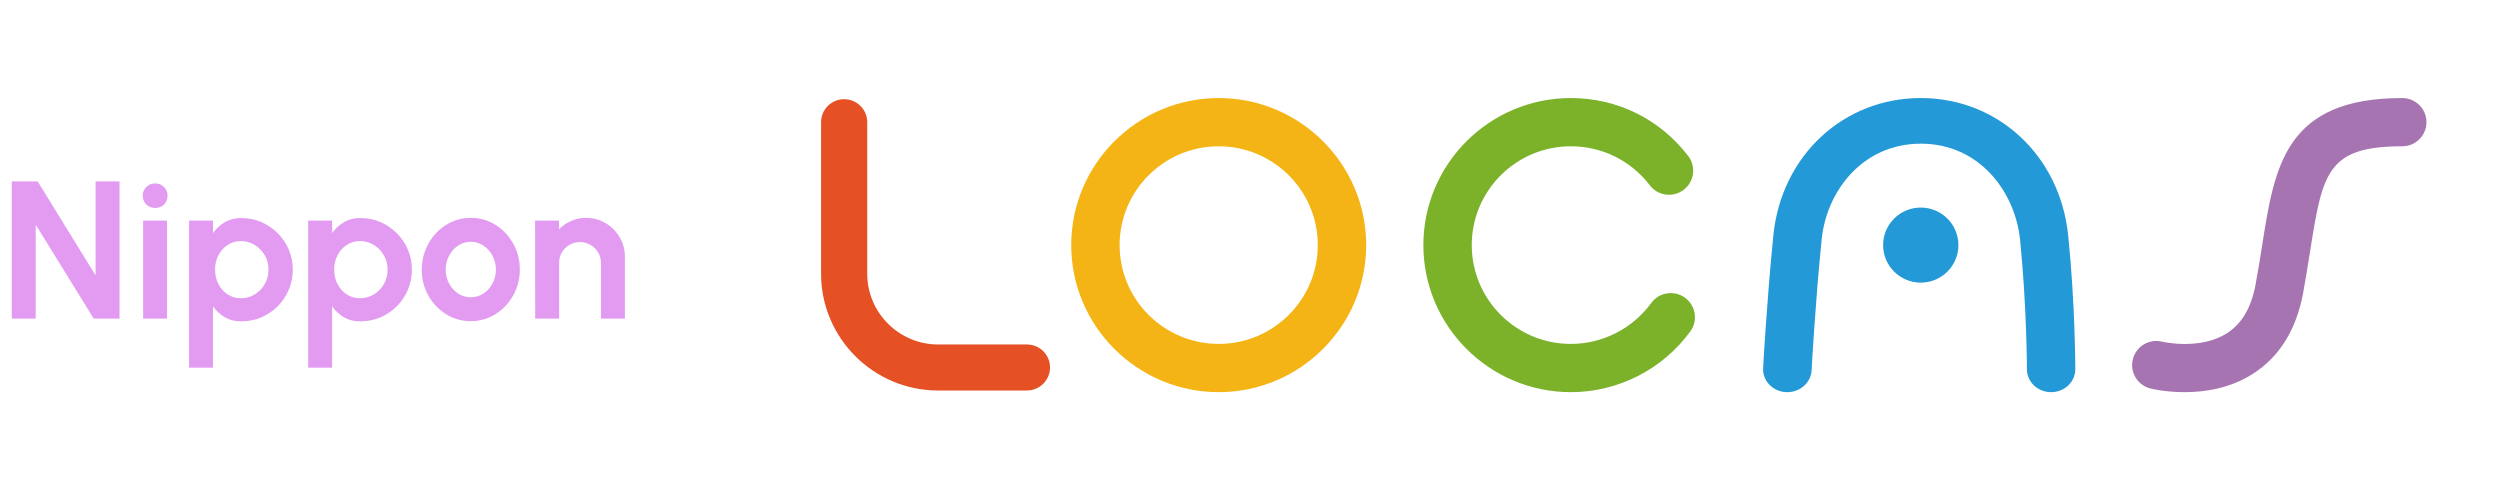
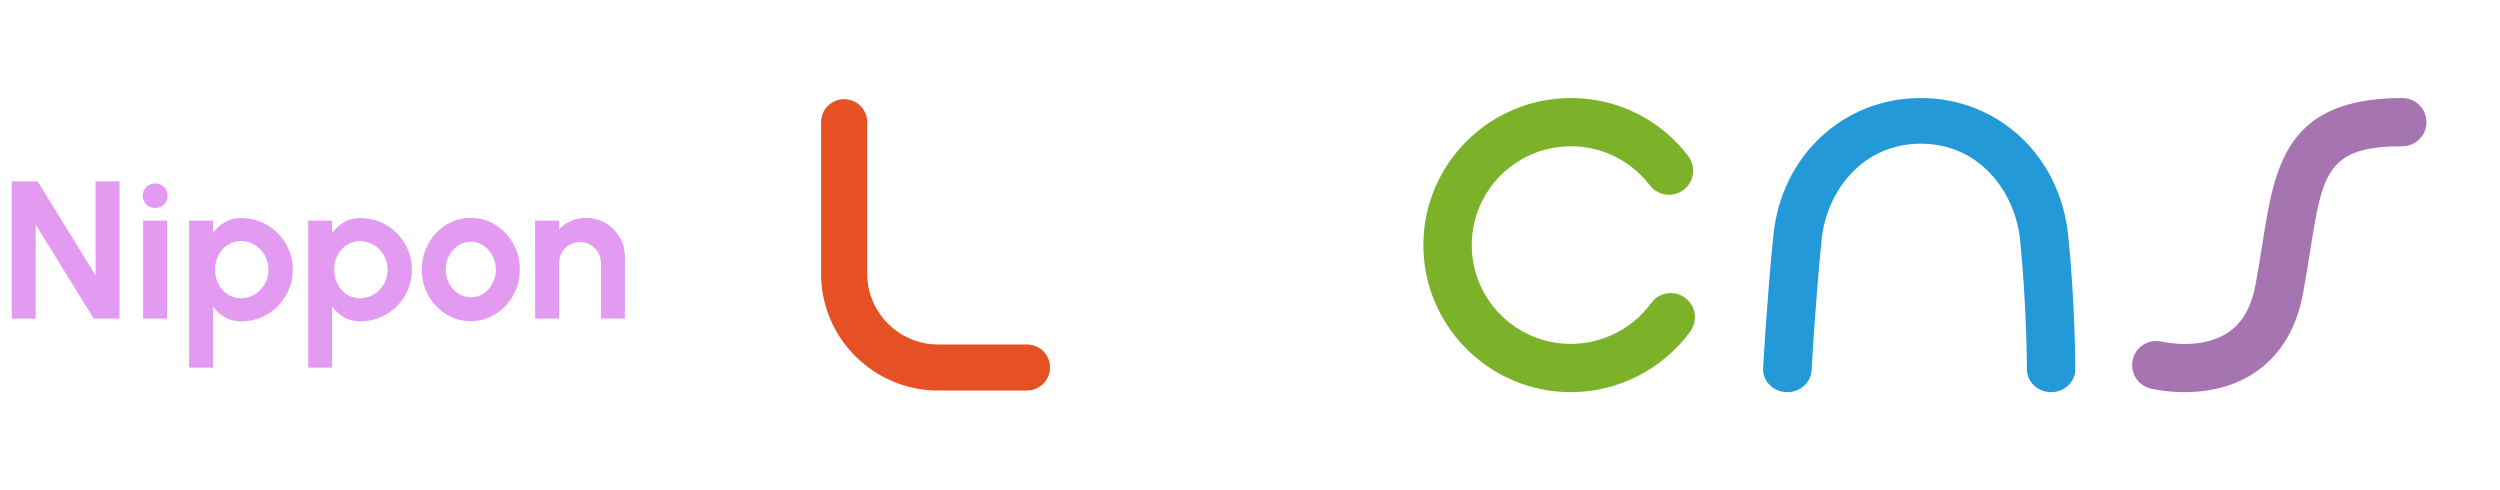
<svg xmlns="http://www.w3.org/2000/svg" width="204" height="40" viewBox="0 0 204 40" fill="none">
  <path d="M0.96 26V14.8H3.072L7.8 22.472V14.8H9.752V26H7.648L2.912 18.328V26H0.96ZM11.679 18H13.631V26H11.679V18ZM12.671 16.968C12.383 16.968 12.14 16.875 11.943 16.688C11.745 16.496 11.647 16.256 11.647 15.968C11.647 15.685 11.745 15.448 11.943 15.256C12.14 15.064 12.38 14.968 12.663 14.968C12.945 14.968 13.183 15.064 13.375 15.256C13.572 15.448 13.671 15.685 13.671 15.968C13.671 16.256 13.575 16.496 13.383 16.688C13.191 16.875 12.953 16.968 12.671 16.968ZM17.381 30H15.429V18H17.381V19.016C17.642 18.653 17.962 18.36 18.341 18.136C18.725 17.907 19.173 17.792 19.685 17.792C20.271 17.792 20.818 17.901 21.325 18.12C21.831 18.339 22.277 18.643 22.661 19.032C23.05 19.416 23.351 19.861 23.565 20.368C23.783 20.875 23.893 21.419 23.893 22C23.893 22.581 23.783 23.128 23.565 23.64C23.351 24.152 23.05 24.603 22.661 24.992C22.277 25.376 21.831 25.677 21.325 25.896C20.818 26.115 20.271 26.224 19.685 26.224C19.173 26.224 18.725 26.112 18.341 25.888C17.962 25.659 17.642 25.363 17.381 25V30ZM19.661 19.672C19.255 19.672 18.893 19.779 18.573 19.992C18.253 20.2 18.002 20.48 17.821 20.832C17.639 21.184 17.549 21.573 17.549 22C17.549 22.427 17.639 22.819 17.821 23.176C18.002 23.528 18.253 23.811 18.573 24.024C18.893 24.232 19.255 24.336 19.661 24.336C20.071 24.336 20.447 24.232 20.789 24.024C21.13 23.816 21.402 23.536 21.605 23.184C21.807 22.827 21.909 22.432 21.909 22C21.909 21.573 21.807 21.184 21.605 20.832C21.402 20.48 21.13 20.2 20.789 19.992C20.453 19.779 20.077 19.672 19.661 19.672ZM27.099 30H25.148V18H27.099V19.016C27.361 18.653 27.681 18.36 28.059 18.136C28.444 17.907 28.892 17.792 29.404 17.792C29.99 17.792 30.537 17.901 31.044 18.12C31.55 18.339 31.995 18.643 32.38 19.032C32.769 19.416 33.07 19.861 33.283 20.368C33.502 20.875 33.611 21.419 33.611 22C33.611 22.581 33.502 23.128 33.283 23.64C33.07 24.152 32.769 24.603 32.38 24.992C31.995 25.376 31.55 25.677 31.044 25.896C30.537 26.115 29.99 26.224 29.404 26.224C28.892 26.224 28.444 26.112 28.059 25.888C27.681 25.659 27.361 25.363 27.099 25V30ZM29.38 19.672C28.974 19.672 28.611 19.779 28.291 19.992C27.971 20.2 27.721 20.48 27.54 20.832C27.358 21.184 27.267 21.573 27.267 22C27.267 22.427 27.358 22.819 27.54 23.176C27.721 23.528 27.971 23.811 28.291 24.024C28.611 24.232 28.974 24.336 29.38 24.336C29.79 24.336 30.166 24.232 30.508 24.024C30.849 23.816 31.121 23.536 31.323 23.184C31.526 22.827 31.628 22.432 31.628 22C31.628 21.573 31.526 21.184 31.323 20.832C31.121 20.48 30.849 20.2 30.508 19.992C30.172 19.779 29.796 19.672 29.38 19.672ZM38.417 26.208C37.681 26.208 37.01 26.019 36.401 25.64C35.799 25.261 35.316 24.755 34.953 24.12C34.596 23.48 34.417 22.773 34.417 22C34.417 21.413 34.522 20.867 34.73 20.36C34.938 19.848 35.223 19.4 35.586 19.016C35.953 18.627 36.38 18.323 36.865 18.104C37.351 17.885 37.868 17.776 38.417 17.776C39.154 17.776 39.823 17.965 40.425 18.344C41.033 18.723 41.516 19.232 41.873 19.872C42.236 20.512 42.417 21.221 42.417 22C42.417 22.581 42.313 23.125 42.105 23.632C41.898 24.139 41.609 24.587 41.242 24.976C40.879 25.36 40.455 25.661 39.969 25.88C39.489 26.099 38.972 26.208 38.417 26.208ZM38.417 24.256C38.807 24.256 39.156 24.152 39.465 23.944C39.775 23.736 40.017 23.461 40.194 23.12C40.375 22.779 40.465 22.405 40.465 22C40.465 21.584 40.372 21.205 40.185 20.864C40.004 20.517 39.756 20.243 39.441 20.04C39.132 19.832 38.791 19.728 38.417 19.728C38.033 19.728 37.687 19.832 37.377 20.04C37.068 20.248 36.823 20.525 36.642 20.872C36.46 21.219 36.37 21.595 36.37 22C36.37 22.421 36.463 22.803 36.65 23.144C36.836 23.485 37.084 23.757 37.394 23.96C37.708 24.157 38.05 24.256 38.417 24.256ZM50.991 20.944V26H49.039V21.456C49.039 21.141 48.962 20.856 48.807 20.6C48.653 20.339 48.444 20.133 48.183 19.984C47.927 19.829 47.642 19.752 47.327 19.752C47.013 19.752 46.724 19.829 46.463 19.984C46.207 20.133 46.002 20.339 45.847 20.6C45.698 20.856 45.623 21.141 45.623 21.456V26H43.671L43.663 18H45.615L45.623 18.712C45.895 18.424 46.221 18.197 46.599 18.032C46.978 17.861 47.386 17.776 47.823 17.776C48.404 17.776 48.935 17.92 49.415 18.208C49.895 18.491 50.276 18.872 50.559 19.352C50.847 19.827 50.991 20.357 50.991 20.944Z" fill="#E29BF1" />
-   <path d="M99.446 32C92.813 32 87.412 26.614 87.412 20C87.412 13.386 92.813 8 99.446 8C106.079 8 111.48 13.386 111.48 20C111.48 26.614 106.079 32 99.446 32ZM99.446 11.937C94.984 11.937 91.36 15.551 91.36 20C91.36 24.449 94.984 28.063 99.446 28.063C103.907 28.063 107.532 24.449 107.532 20C107.532 15.551 103.907 11.937 99.446 11.937Z" fill="#F5B415" />
  <path d="M128.181 32C121.548 32 116.147 26.614 116.147 20C116.147 13.386 121.54 8 128.181 8C131.971 8 135.461 9.724 137.759 12.732C138.422 13.598 138.249 14.835 137.388 15.488C136.519 16.15 135.28 15.984 134.624 15.118C133.069 13.095 130.723 11.937 128.181 11.937C123.719 11.937 120.095 15.551 120.095 20C120.095 24.449 123.719 28.063 128.181 28.063C130.763 28.063 133.211 26.819 134.735 24.732C135.374 23.85 136.606 23.654 137.49 24.291C138.375 24.929 138.572 26.157 137.933 27.039C135.666 30.15 132.018 32 128.181 32Z" fill="#7BB22A" />
  <path d="M145.845 32C145.813 32 145.774 32 145.742 32C144.652 31.945 143.815 31.071 143.871 30.039C143.871 29.984 144.171 24.528 144.708 19.189C145.363 12.709 150.417 8 156.734 8C163.035 8 168.089 12.701 168.76 19.181C169.336 24.787 169.344 29.921 169.344 30.134C169.344 31.165 168.46 32 167.37 32C166.281 32 165.396 31.165 165.396 30.134C165.396 30.087 165.388 24.961 164.835 19.543C164.433 15.661 161.527 11.724 156.742 11.724C151.941 11.724 149.035 15.653 148.648 19.535C148.119 24.787 147.827 30.173 147.827 30.228C147.764 31.228 146.887 32 145.845 32Z" fill="#2399D7" />
-   <path d="M156.734 23.063C158.43 23.063 159.806 21.692 159.806 20C159.806 18.308 158.43 16.937 156.734 16.937C155.037 16.937 153.662 18.308 153.662 20C153.662 21.692 155.037 23.063 156.734 23.063Z" fill="#2399D7" />
  <path d="M83.796 31.866H76.555C71.288 31.866 67 27.59 67 22.339V9.969C67 8.929 67.845 8.094 68.879 8.094C69.914 8.094 70.766 8.929 70.766 9.969V22.339C70.766 25.52 73.364 28.11 76.555 28.11H83.803C84.846 28.11 85.683 28.953 85.683 29.984C85.683 31.016 84.838 31.866 83.796 31.866Z" fill="#E55024" />
  <path d="M178.259 32C176.696 32 175.567 31.724 175.472 31.701C174.414 31.433 173.774 30.362 174.043 29.307C174.311 28.252 175.377 27.622 176.435 27.882C176.506 27.898 179.538 28.598 181.734 27.181C182.942 26.402 183.708 25.102 184.055 23.213C184.268 22.071 184.442 20.984 184.6 19.968C185.611 13.543 186.487 8 196.026 8C197.116 8 198 8.882 198 9.969C198 11.055 197.116 11.937 196.026 11.937C189.859 11.937 189.519 14.118 188.493 20.575C188.327 21.63 188.145 22.748 187.932 23.929C187.372 26.913 185.998 29.126 183.834 30.504C181.97 31.701 179.886 32 178.259 32Z" fill="#A674B0" />
</svg>